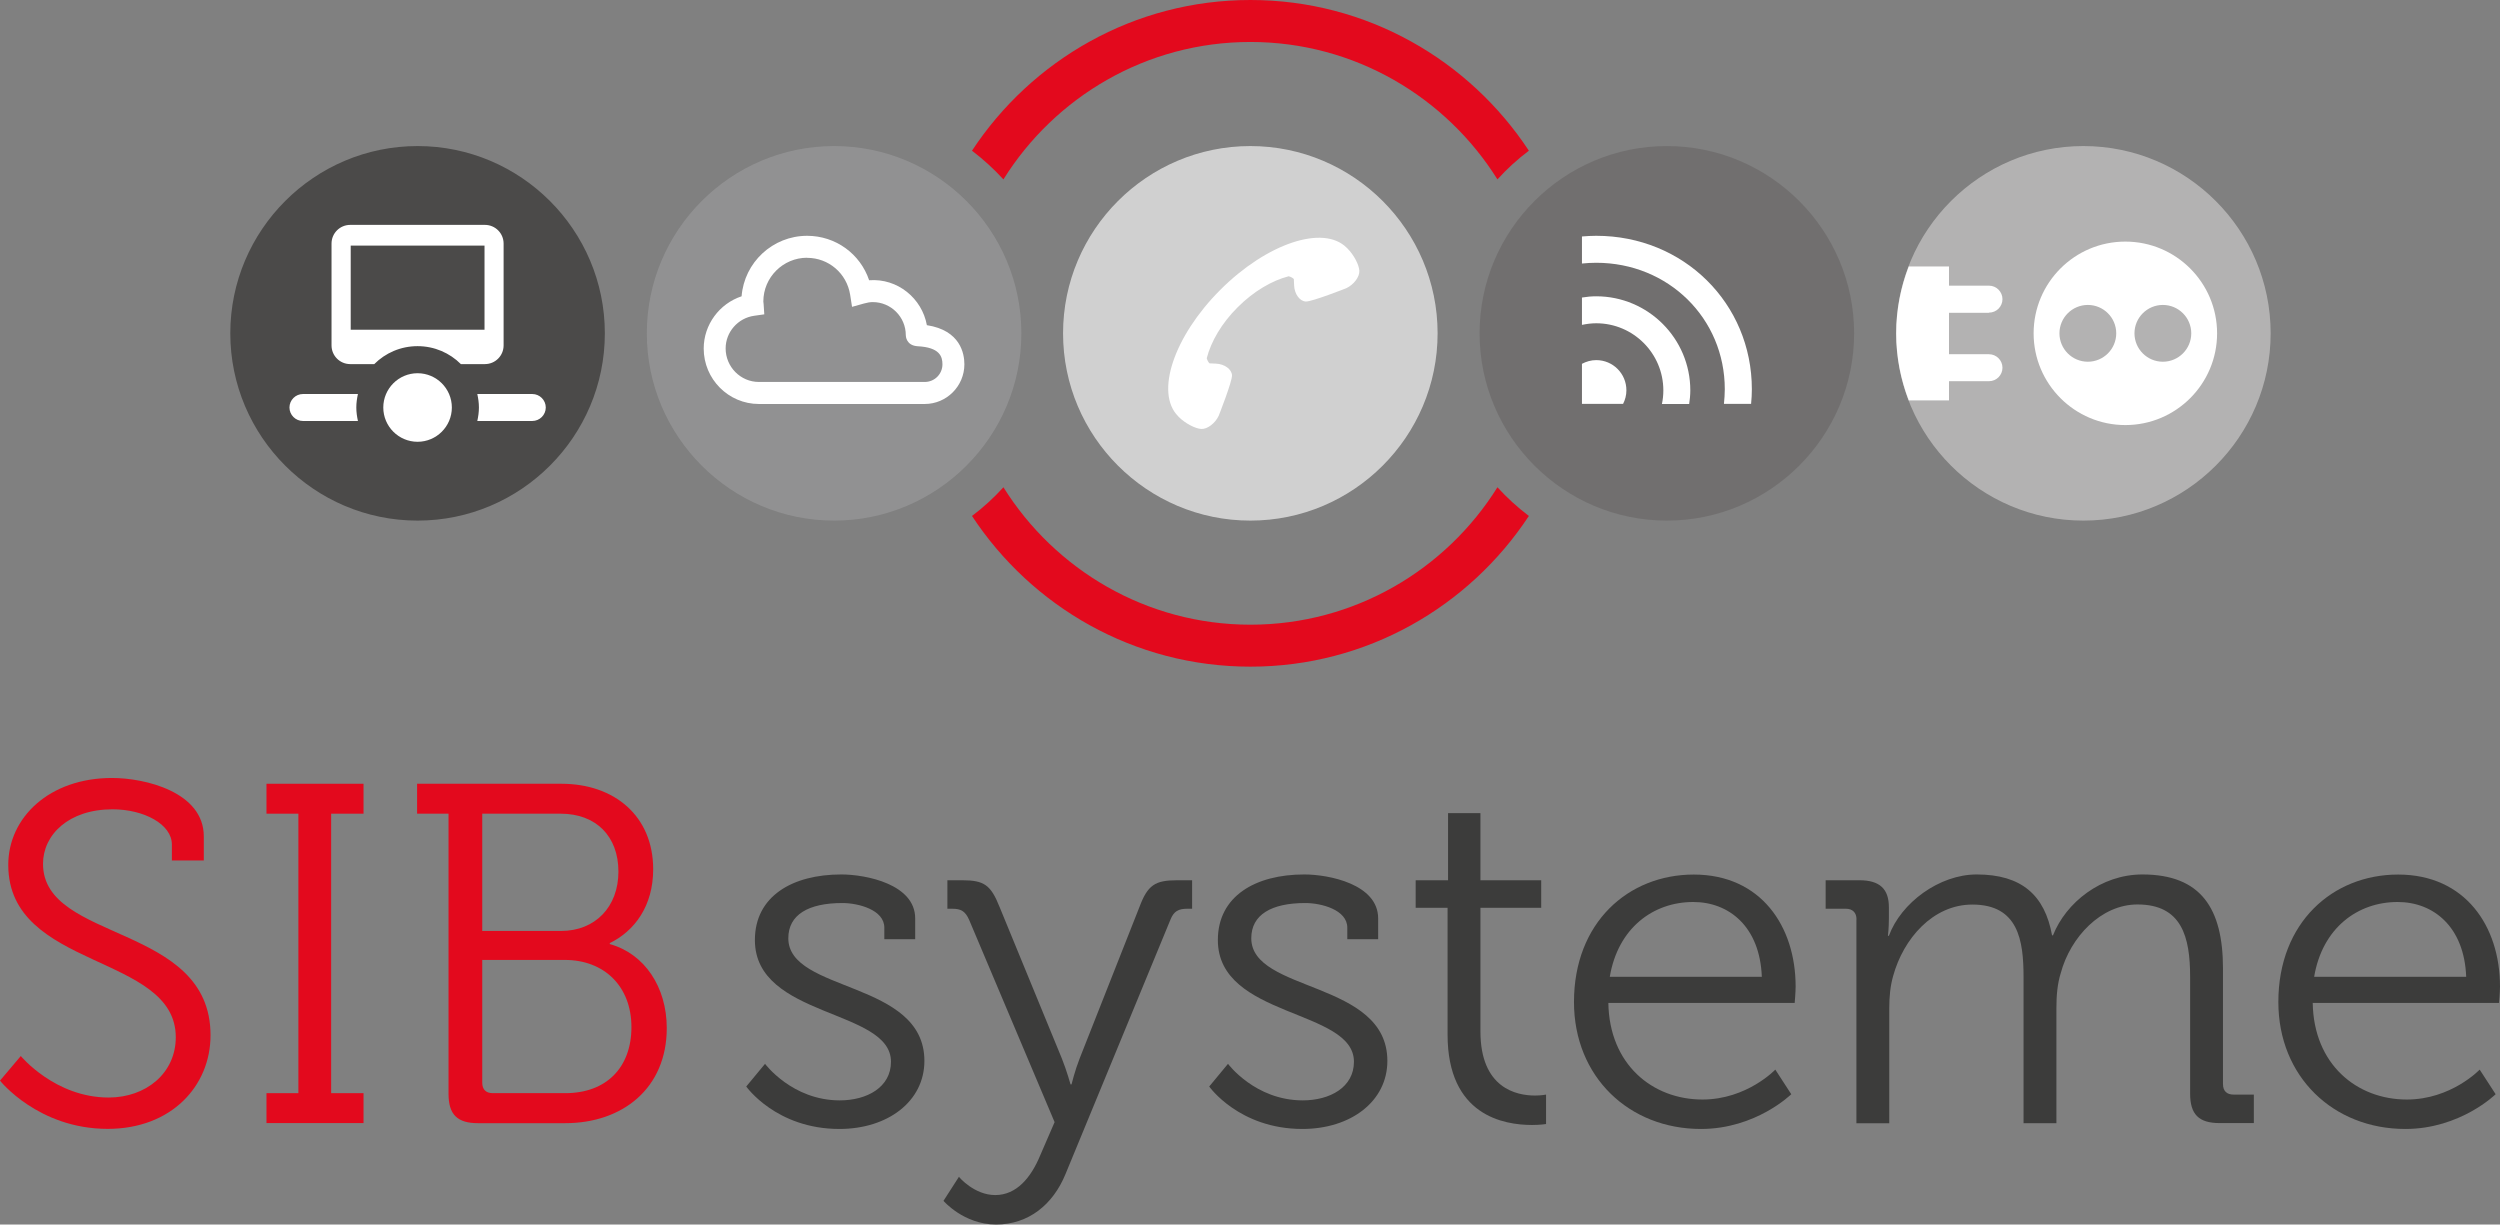
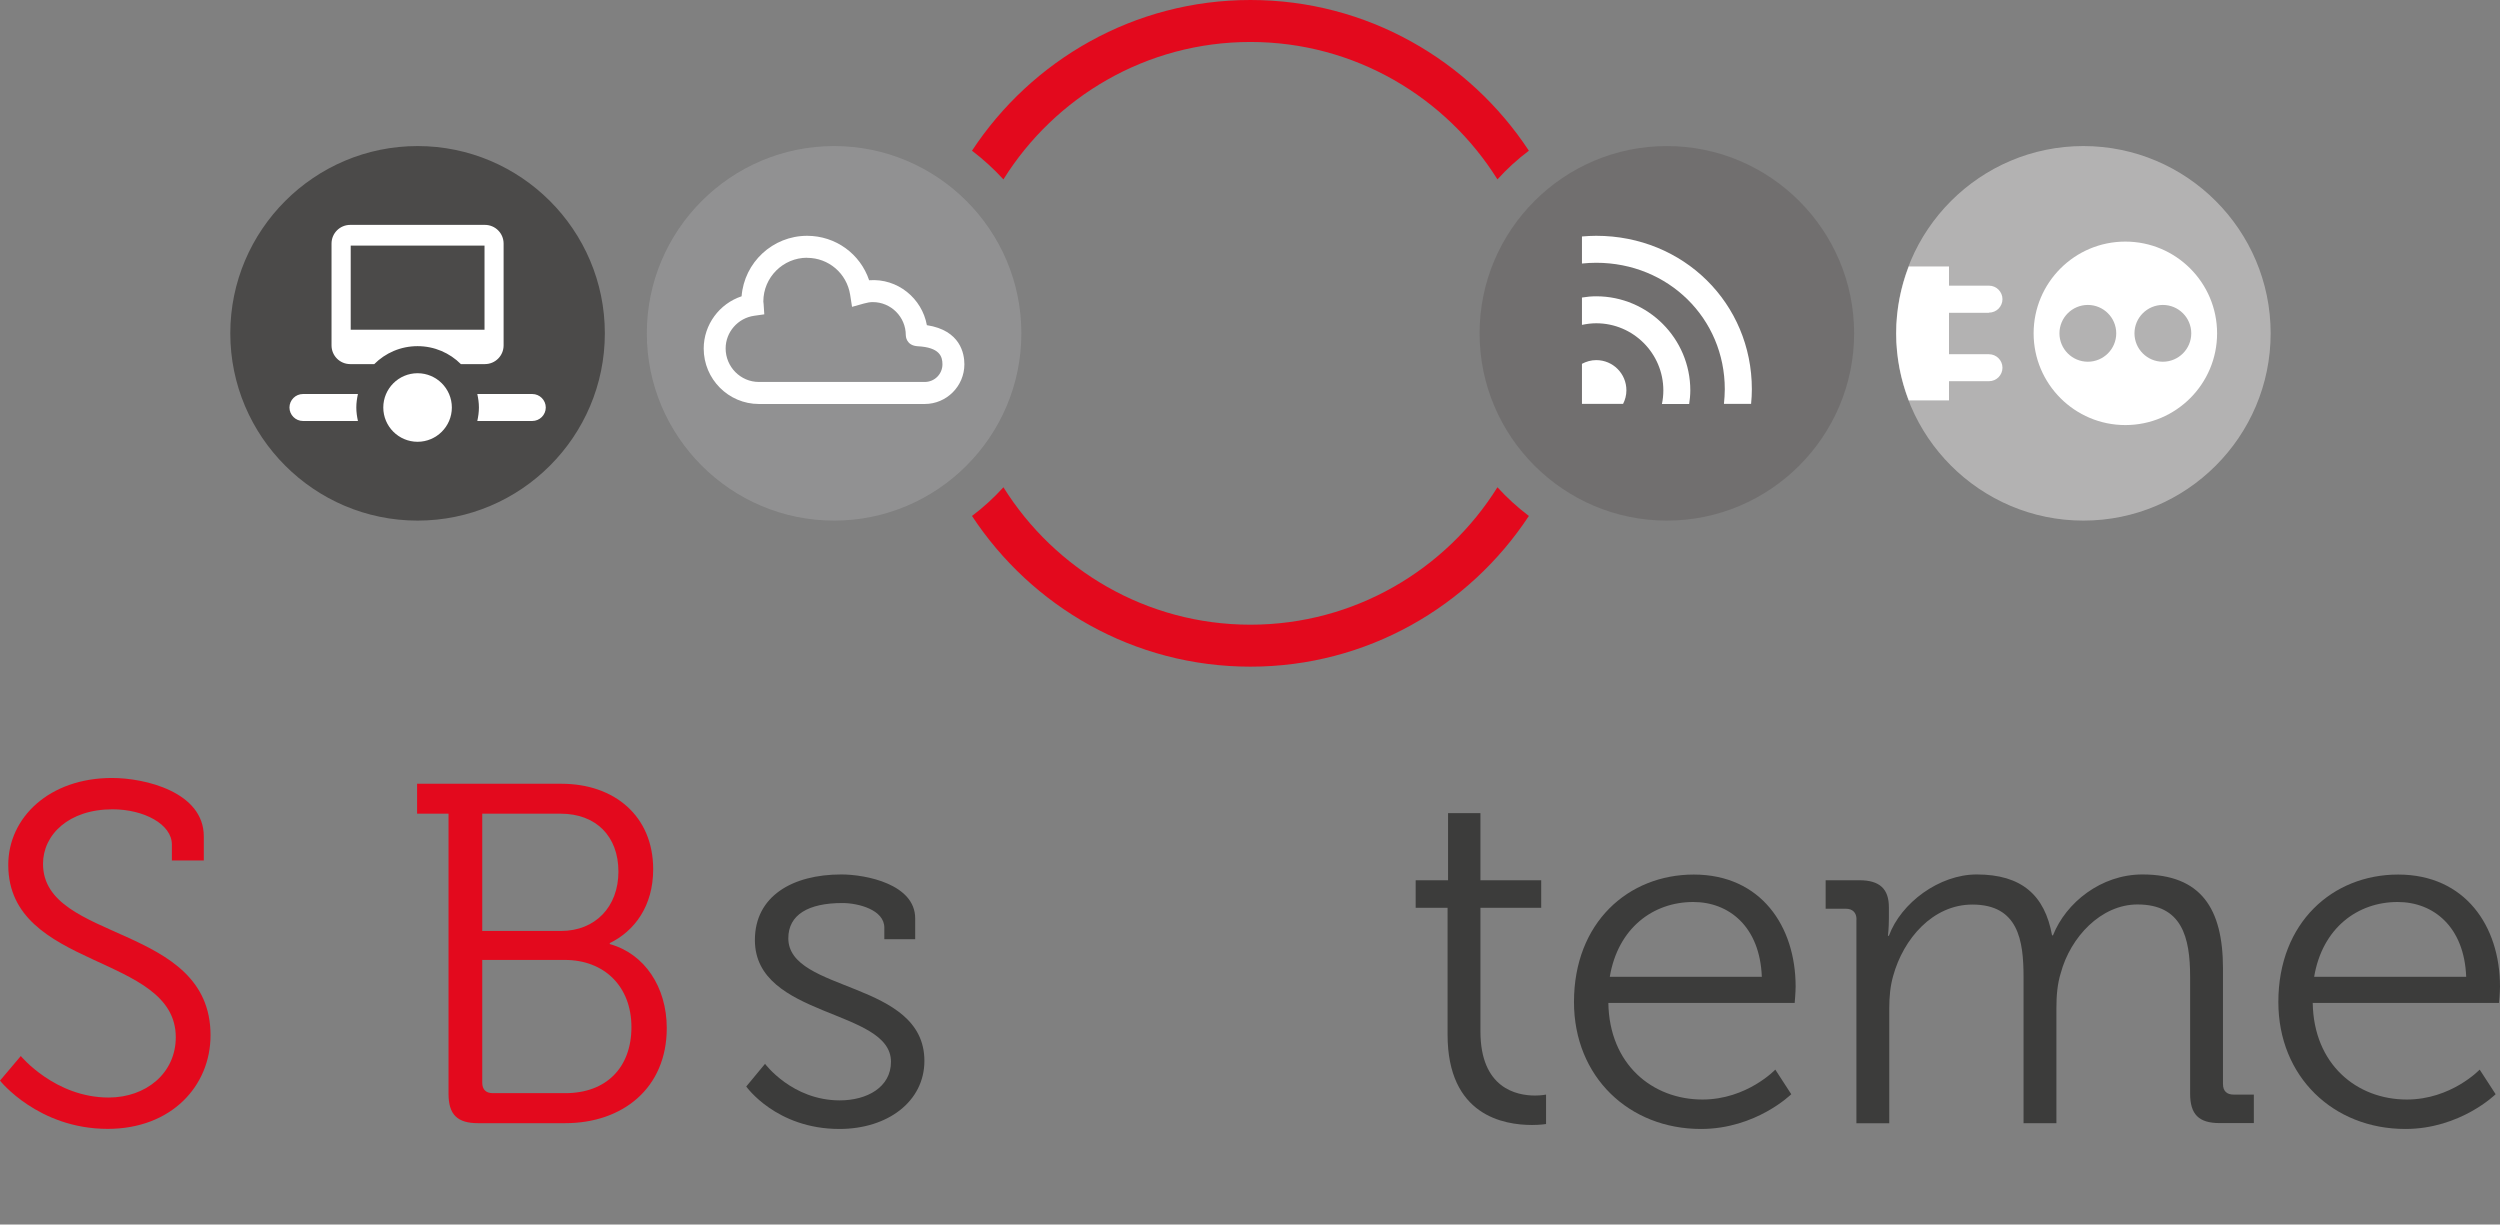
<svg xmlns="http://www.w3.org/2000/svg" id="Ebene_2" data-name="Ebene 2" viewBox="0 0 263.25 128.94">
  <rect x="0" y="0" width="263.25" height="128.94" fill="#808080" stroke="none" />
  <defs>
    <style>
      .cls-1 {
        fill: #716f6f;
      }

      .cls-1, .cls-2, .cls-3, .cls-4, .cls-5, .cls-6, .cls-7, .cls-8 {
        stroke-width: 0px;
      }

      .cls-2 {
        fill: #d0d0d0;
      }

      .cls-3 {
        fill: #3c3c3b;
      }

      .cls-4 {
        fill: #e3091d;
      }

      .cls-5 {
        fill: #b3b2b2;
      }

      .cls-6 {
        fill: #919192;
      }

      .cls-7 {
        fill: #fff;
      }

      .cls-8 {
        fill: #4b4a49;
      }
    </style>
  </defs>
  <g id="Ebene_1-2" data-name="Ebene 1">
    <g>
      <path class="cls-3" d="M80.55,112.01s2.85,3.86,7.88,3.86c2.85,0,5.39-1.37,5.39-4.07,0-5.59-14.33-4.58-14.33-12.81,0-4.63,3.96-6.91,9.1-6.91,2.59,0,7.78,1.02,7.78,4.63v2.19h-3.25v-1.22c0-1.88-2.74-2.59-4.42-2.59-3.56,0-5.69,1.22-5.69,3.71,0,5.74,14.33,4.42,14.33,12.91,0,4.27-3.86,7.17-8.95,7.17-6.66,0-9.81-4.47-9.81-4.47l1.98-2.39Z" />
-       <path class="cls-3" d="M104.8,125.84c2.24,0,3.76-1.83,4.73-4.17l1.52-3.51-9-21.3c-.41-.92-.86-1.17-1.78-1.17h-.51v-3h1.58c2.29,0,3,.51,3.91,2.8l6.56,15.96c.51,1.27.92,2.74.92,2.74h.1s.36-1.47.86-2.74l6.3-15.96c.86-2.29,1.63-2.8,3.96-2.8h1.58v3h-.51c-.92,0-1.42.25-1.78,1.17l-11.03,26.74c-1.32,3.25-3.91,5.34-7.32,5.34s-5.54-2.49-5.54-2.49l1.63-2.54c0,.05,1.63,1.93,3.81,1.93Z" />
-       <path class="cls-3" d="M129.3,112.01s2.85,3.86,7.88,3.86c2.85,0,5.39-1.37,5.39-4.07,0-5.59-14.33-4.58-14.33-12.81,0-4.63,3.96-6.91,9.1-6.91,2.59,0,7.78,1.02,7.78,4.63v2.19h-3.25v-1.22c0-1.88-2.74-2.59-4.42-2.59-3.56,0-5.69,1.22-5.69,3.71,0,5.74,14.33,4.42,14.33,12.91,0,4.27-3.86,7.17-8.95,7.17-6.66,0-9.81-4.47-9.81-4.47l1.98-2.39Z" />
      <path class="cls-3" d="M152.43,95.59h-3.36v-2.9h3.41v-7.07h3.41v7.07h6.4v2.9h-6.4v13.01c0,6,3.81,6.76,5.74,6.76.71,0,1.17-.1,1.17-.1v3.1s-.61.1-1.47.1c-2.95,0-8.9-.97-8.9-9.51v-13.37Z" />
      <path class="cls-3" d="M178.35,92.09c7.07,0,10.73,5.44,10.73,11.79,0,.61-.1,1.73-.1,1.73h-19.62c.1,6.46,4.63,10.17,9.91,10.17,4.68,0,7.67-3.15,7.67-3.15l1.68,2.59s-3.71,3.66-9.51,3.66c-7.57,0-13.37-5.49-13.37-13.37,0-8.39,5.74-13.42,12.61-13.42ZM185.52,102.86c-.2-5.29-3.46-7.88-7.22-7.88-4.22,0-7.93,2.74-8.79,7.88h16.01Z" />
      <path class="cls-3" d="M195.49,96.81c0-.71-.41-1.12-1.12-1.12h-2.13v-3h3.56c2.14,0,3.1.92,3.1,2.85v1.17c0,1.02-.1,1.83-.1,1.83h.1c1.27-3.46,5.29-6.46,9.25-6.46,4.73,0,7.17,2.19,7.93,6.41h.1c1.37-3.46,5.08-6.41,9.41-6.41,6.2,0,8.49,3.61,8.49,9.91v12.15c0,.76.41,1.12,1.12,1.12h2.13v3h-3.61c-2.19,0-3.1-.92-3.1-3.1v-12.3c0-4.17-.86-7.62-5.54-7.62-3.86,0-7.07,3.46-8.08,7.22-.35,1.12-.46,2.34-.46,3.71v12.1h-3.46v-15.4c0-3.86-.56-7.62-5.39-7.62-4.17,0-7.27,3.61-8.34,7.52-.31,1.07-.41,2.24-.41,3.41v12.1h-3.46v-21.45Z" />
      <path class="cls-3" d="M252.52,92.09c7.07,0,10.73,5.44,10.73,11.79,0,.61-.1,1.73-.1,1.73h-19.62c.1,6.46,4.63,10.17,9.91,10.17,4.68,0,7.67-3.15,7.67-3.15l1.68,2.59s-3.71,3.66-9.51,3.66c-7.57,0-13.37-5.49-13.37-13.37,0-8.39,5.74-13.42,12.61-13.42ZM259.69,102.86c-.2-5.29-3.46-7.88-7.22-7.88-4.22,0-7.93,2.74-8.79,7.88h16.01Z" />
    </g>
    <g>
      <path class="cls-4" d="M2.19,111.2s3.61,4.37,9.25,4.37c3.91,0,7.07-2.54,7.07-6.35,0-8.84-17.64-7.07-17.64-18.15,0-4.98,4.32-9.15,10.93-9.15,3.46,0,9.66,1.47,9.66,6.15v2.54h-3.36v-1.68c0-2.14-2.95-3.71-6.25-3.71-4.63,0-7.32,2.69-7.32,5.74,0,8.29,17.64,6.25,17.64,18.05,0,5.34-4.12,9.86-10.83,9.86-7.32,0-11.34-5.08-11.34-5.08l2.19-2.59Z" />
-       <path class="cls-4" d="M28.06,115.11h3.36v-29.43h-3.36v-3.15h10.22v3.15h-3.41v29.43h3.41v3.15h-10.22v-3.15Z" />
      <path class="cls-4" d="M47.22,85.68h-3.3v-3.15h15.2c5.59,0,9.66,3.41,9.66,9,0,3.91-1.98,6.51-4.57,7.78v.1c3.66,1.02,6,4.52,6,8.85,0,6.35-4.68,10.01-10.68,10.01h-9.2c-2.19,0-3.1-.92-3.1-3.1v-29.48ZM59.07,98.03c3.61,0,6.05-2.54,6.05-6.25s-2.34-6.1-6.1-6.1h-8.24v12.35h8.29ZM51.9,115.11h7.62c4.32,0,6.97-2.69,6.97-6.96s-2.85-7.07-7.02-7.07h-8.69v12.91c0,.76.41,1.12,1.12,1.12Z" />
    </g>
    <path class="cls-4" d="M131.67,0c-12.25,0-23.04,6.33-29.32,15.87,1.19.9,2.3,1.92,3.31,3.02,5.42-8.68,15.05-14.47,26.01-14.47s20.59,5.8,26.01,14.47c1.01-1.11,2.11-2.12,3.31-3.02-6.28-9.54-17.06-15.87-29.32-15.87Z" />
    <path class="cls-4" d="M157.68,51.31c-5.42,8.68-15.05,14.47-26.01,14.47s-20.59-5.8-26.01-14.47c-1.01,1.11-2.11,2.12-3.31,3.02,6.28,9.55,17.06,15.87,29.32,15.87s23.04-6.33,29.32-15.87c-1.19-.9-2.3-1.91-3.31-3.02Z" />
    <g>
      <path class="cls-8" d="M43.97,15.38c-10.87,0-19.72,8.85-19.72,19.72s8.85,19.72,19.72,19.72,19.72-8.85,19.72-19.72-8.85-19.72-19.72-19.72Z" />
      <g>
        <path class="cls-7" d="M51.06,23.68h-14.18c-1.09,0-1.97.88-1.97,1.97v10.72c0,1.09.88,1.97,1.97,1.97h2.53c1.17-1.17,2.78-1.89,4.56-1.89s3.39.72,4.56,1.89h2.53c1.09,0,1.97-.88,1.97-1.97v-10.72c0-1.09-.88-1.97-1.97-1.97ZM51.02,34.72h-14.09v-8.86h14.09v8.86Z" />
        <path class="cls-7" d="M43.97,46.52c1.99,0,3.61-1.62,3.61-3.61s-1.62-3.61-3.61-3.61-3.61,1.62-3.61,3.61,1.62,3.61,3.61,3.61Z" />
        <path class="cls-7" d="M56.05,41.49h-5.79c.1.46.17.93.17,1.42s-.07.96-.17,1.42h5.79c.78,0,1.42-.64,1.42-1.42s-.64-1.42-1.42-1.42Z" />
        <path class="cls-7" d="M37.69,41.49h-5.79c-.78,0-1.42.64-1.42,1.42s.64,1.42,1.42,1.42h5.79c-.1-.46-.17-.93-.17-1.42s.07-.96.17-1.42Z" />
      </g>
    </g>
    <g>
-       <path class="cls-2" d="M131.66,15.38c-10.87,0-19.72,8.85-19.72,19.72s8.85,19.72,19.72,19.72,19.72-8.85,19.72-19.72-8.85-19.72-19.72-19.72Z" />
-       <path class="cls-7" d="M141.89,26.16s-.06-.04-.08-.07h0c-2.45-2.46-8.41-.47-13.31,4.43-4.9,4.9-6.89,10.86-4.44,13.31h0s.04.05.07.08c.66.66,1.73,1.23,2.37,1.26.64.03,1.46-.6,1.83-1.39,0,0,1.43-3.62,1.4-4.26-.03-.64-.79-1.19-1.69-1.23l-.68-.03c-.14-.14-.23-.33-.29-.54.45-1.75,1.56-3.68,3.26-5.37,1.69-1.69,3.62-2.81,5.37-3.26.21.06.4.15.54.29l.03.68c.04.9.59,1.66,1.23,1.69.64.03,4.26-1.4,4.26-1.4.79-.37,1.41-1.19,1.38-1.83-.03-.64-.59-1.7-1.26-2.36Z" />
-     </g>
+       </g>
    <g>
      <path class="cls-6" d="M87.83,15.38c-10.87,0-19.72,8.85-19.72,19.72s8.85,19.72,19.72,19.72,19.72-8.85,19.72-19.72-8.85-19.72-19.72-19.72Z" />
      <path class="cls-7" d="M97.38,42.54h-17.47c-3.2,0-5.81-2.62-5.81-5.84,0-2.52,1.66-4.73,3.99-5.5.28-3.56,3.27-6.37,6.9-6.37,3.01,0,5.6,1.91,6.53,4.68,3.01-.23,5.57,1.92,6.08,4.73,3.55.55,3.95,3.02,3.95,4.12,0,2.3-1.87,4.18-4.18,4.18ZM84.99,27.14c-2.54,0-4.61,2.07-4.61,4.61.02.13.03.2.03.28l.07,1.07-1.06.15c-1.72.24-3.01,1.72-3.01,3.44,0,1.94,1.57,3.53,3.5,3.53h17.47c1.03,0,1.86-.83,1.86-1.86,0-.82-.29-1.78-2.6-1.9-1.22-.07-1.26-1.06-1.26-1.17,0-1.92-1.56-3.48-3.48-3.48-.28,0-.57.05-.93.15l-1.25.35-.2-1.28c-.36-2.25-2.27-3.88-4.53-3.88Z" />
    </g>
    <g>
      <path class="cls-5" d="M219.38,15.38c-10.87,0-19.72,8.85-19.72,19.72s8.85,19.72,19.72,19.72,19.72-8.85,19.72-19.72-8.85-19.72-19.72-19.72Z" />
      <path class="cls-7" d="M223.8,25.44c-5.34,0-9.66,4.33-9.66,9.66s4.33,9.66,9.66,9.66,9.66-4.33,9.66-9.66-4.33-9.66-9.66-9.66ZM219.85,38.09c-1.65,0-2.99-1.34-2.99-2.99s1.34-2.99,2.99-2.99,2.99,1.34,2.99,2.99-1.34,2.99-2.99,2.99ZM227.75,38.09c-1.65,0-2.99-1.34-2.99-2.99s1.34-2.99,2.99-2.99,2.99,1.34,2.99,2.99-1.34,2.99-2.99,2.99Z" />
      <path class="cls-7" d="M209.44,32.92c.79,0,1.42-.64,1.42-1.42s-.64-1.42-1.42-1.42h-4.21v-2.02h-4.24c-.84,2.19-1.32,4.56-1.32,7.05s.48,4.85,1.32,7.05h4.24v-2.02h4.21c.79,0,1.42-.64,1.42-1.42s-.64-1.42-1.42-1.42h-4.21v-4.36h4.21Z" />
    </g>
    <g>
      <path class="cls-1" d="M175.52,15.38c-10.87,0-19.72,8.85-19.72,19.72s8.85,19.72,19.72,19.72,19.72-8.85,19.72-19.72-8.85-19.72-19.72-19.72Z" />
      <g>
        <path class="cls-7" d="M168.08,24.83c-.51,0-1,.03-1.5.07v2.85c.49-.05.99-.08,1.5-.08,7.59,0,13.54,5.85,13.54,13.32,0,.52-.04,1.03-.09,1.54h2.86c.05-.51.08-1.02.08-1.54,0-9.06-7.2-16.16-16.38-16.16Z" />
        <path class="cls-7" d="M168.08,37.92c-.54,0-1.05.15-1.5.39v4.22h4.33c.22-.43.35-.91.35-1.43,0-1.76-1.42-3.18-3.18-3.18Z" />
        <path class="cls-7" d="M168.08,31.2c-.51,0-1.01.05-1.5.13v2.88c.48-.1.98-.17,1.5-.17,3.9,0,7.07,3.17,7.07,7.07,0,.49-.05.97-.15,1.43h2.87c.07-.47.12-.94.12-1.43,0-5.46-4.44-9.91-9.91-9.91Z" />
      </g>
    </g>
  </g>
</svg>